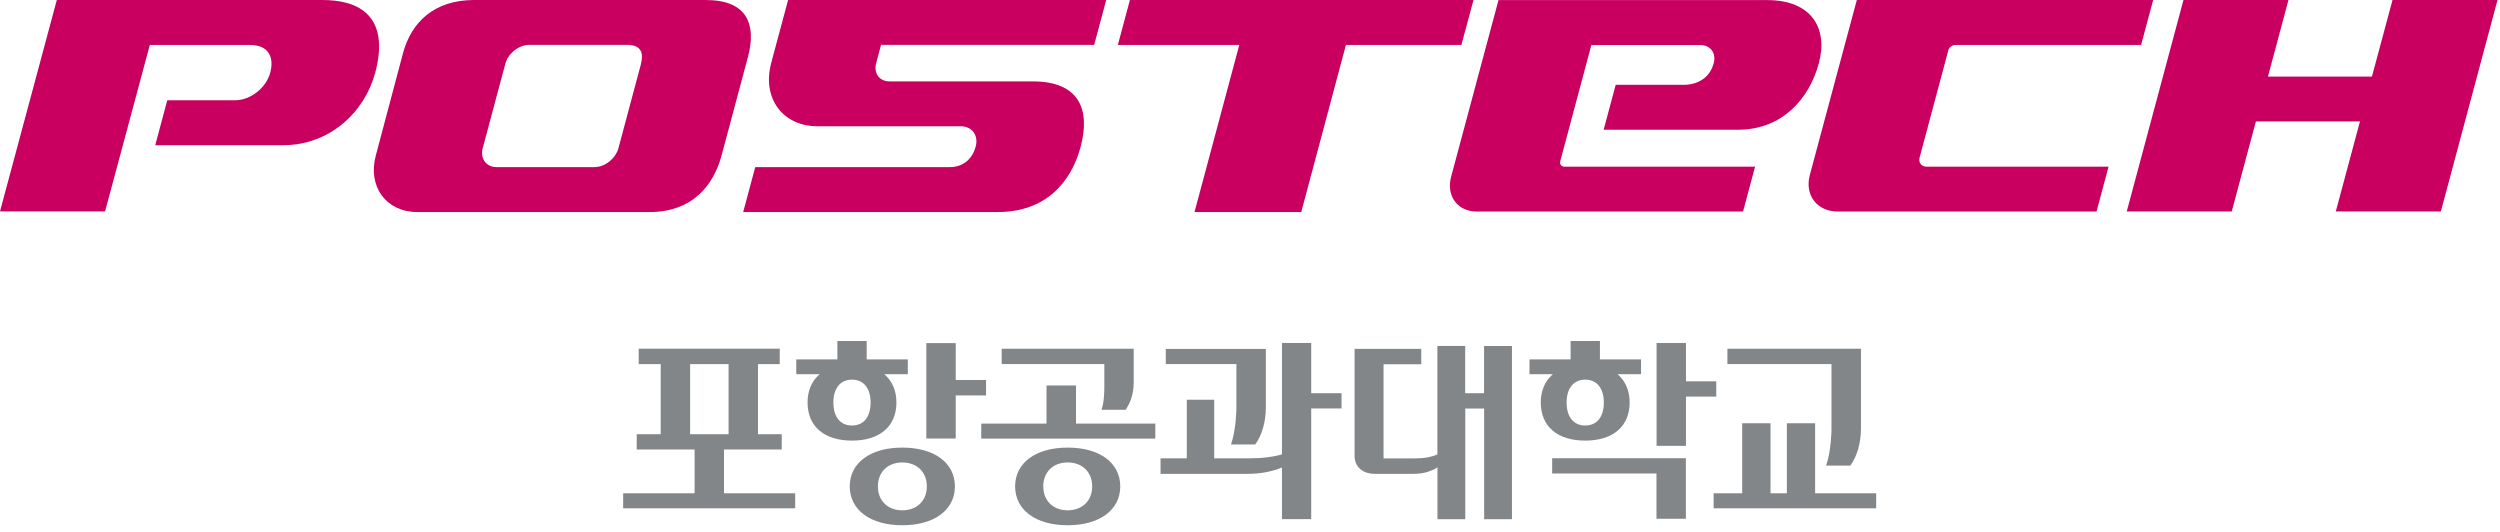
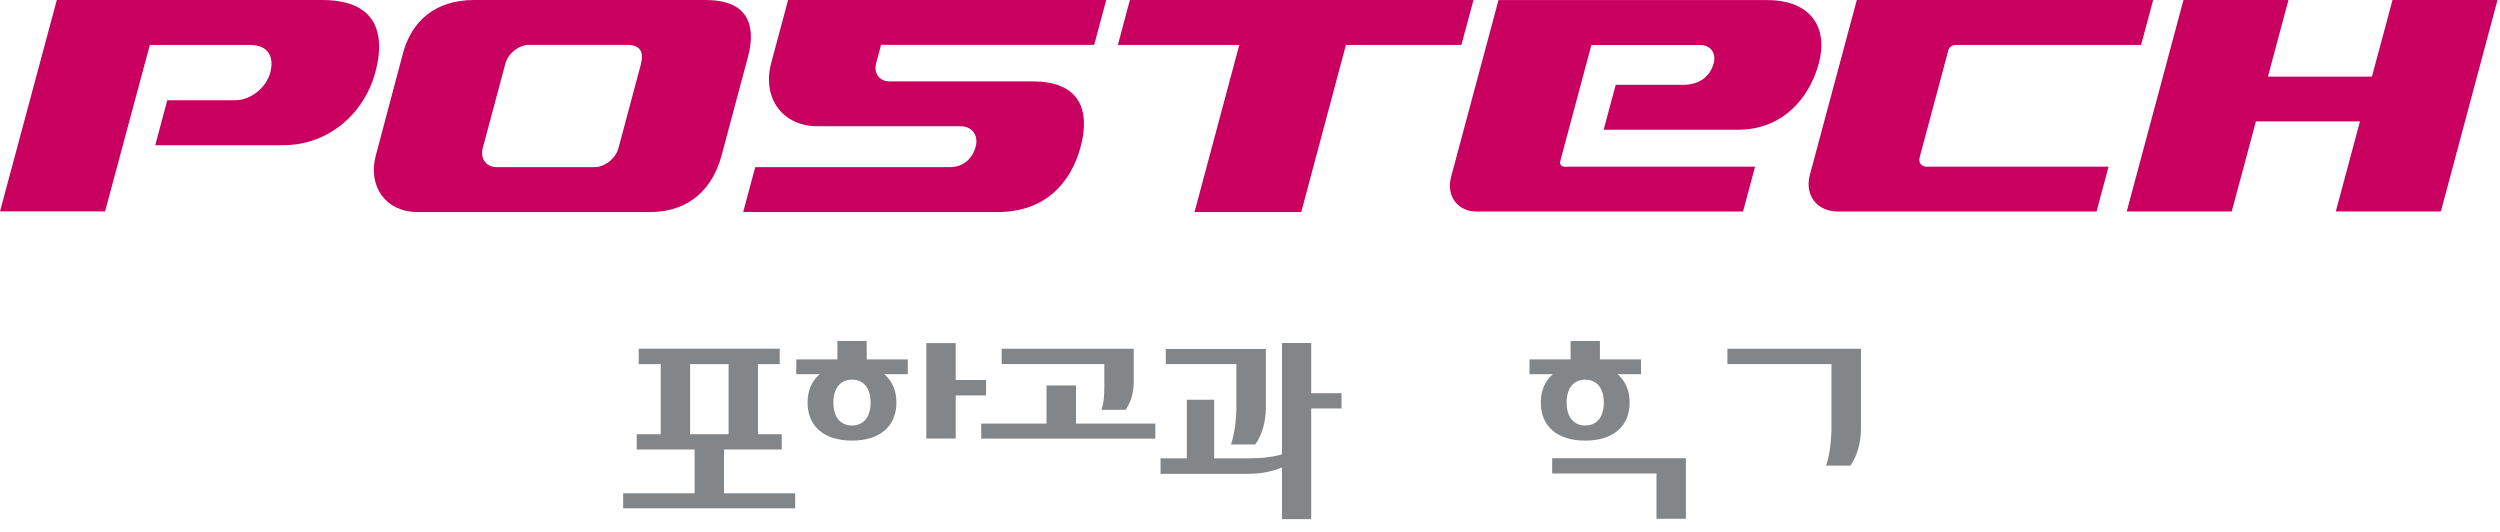
<svg xmlns="http://www.w3.org/2000/svg" viewBox="0 0 301 64" fill="none">
  <path d="M202.62 10.21H194.53L193.08 15.62H209.24C214.65 15.62 217.86 11.81 218.99 7.61C220.12 3.41 218.12 0.01 212.76 0.01H180.42L174.72 21.26C174.09 23.58 175.48 25.47 177.8 25.47H209.86L211.31 20.07H188.36C187.98 20.07 187.76 19.77 187.86 19.39L191.6 5.42H204.73C205.94 5.42 206.66 6.4 206.33 7.62C206.01 8.83 204.99 10.22 202.6 10.22L202.62 10.21Z" fill="#C9005F" />
  <path d="M234.56 6.08C234.66 5.71 235.04 5.41 235.41 5.41H257.79L259.24 0H223.56L217.9 21.08C217.26 23.49 218.77 25.47 221.27 25.47H252.42L253.87 20.07H231.96C231.34 20.07 230.96 19.57 231.12 18.97L234.57 6.09L234.56 6.08Z" fill="#C9005F" />
  <path d="M288.06 0L285.58 9.22H273.06L275.53 0H262.89L256.06 25.46H268.7L271.61 14.62H284.14L281.23 25.46H293.88L300.7 0H288.06Z" fill="#C9005F" />
  <path d="M43.73 1.28C42.64 0.47 41.02 0 38.78 0H6.84L0 25.45H12.65L18.04 5.41H30.1C32.35 5.41 33.03 6.9 32.54 8.74C32.05 10.58 30.16 12.07 28.32 12.07H20.14L18.69 17.48H34.1C39.64 17.48 43.89 13.57 45.18 8.74C46.03 5.59 45.8 2.82 43.74 1.29L43.73 1.28Z" fill="#C9005F" />
  <path d="M85.06 0H57.08C52.29 0 49.52 2.66 48.52 6.41L45.25 18.71C44.24 22.46 46.49 25.53 50.24 25.53H78.22C83.24 25.53 85.87 22.46 86.88 18.71L90.06 6.83C91.06 3.08 90.06 0.01 85.06 0.01V0ZM77.18 7.68L74.46 17.84C74.12 19.09 72.83 20.12 71.58 20.12H59.79C58.54 20.12 57.79 19.1 58.12 17.84L60.84 7.68C61.17 6.43 62.47 5.4 63.72 5.4H75.51C77.22 5.4 77.51 6.42 77.17 7.68H77.18Z" fill="#C9005F" />
  <path d="M177.41 0H136.04L134.59 5.41H149.21L143.82 25.53H156.67L162.05 5.41H175.95L177.41 0Z" fill="#C9005F" />
  <path d="M92.85 7.6C91.73 11.8 94.22 15.2 98.41 15.2H115.67C117.03 15.2 117.84 16.3 117.47 17.66C117.1 19.02 116.08 20.12 114.35 20.12H90.93L89.48 25.53H120.14C125.84 25.53 128.95 22.01 130.11 17.67C131.27 13.33 130.07 9.8 124.35 9.8H107.09C105.88 9.8 105.16 8.82 105.49 7.6L106.08 5.4H131.74L133.19 -0.01H94.89L92.85 7.59V7.6Z" fill="#C9005F" />
  <path d="M76.9 41.98V43.84H79.55V52.28H76.66V54.12H83.63V59.39H75.03V61.2H95.74V59.39H87.17V54.12H94.12V52.28H91.26V43.84H93.88V41.98H76.9ZM83.09 52.23V43.84H87.72V52.28H83.09V52.23Z" fill="#838689" />
  <path d="M111.53 41.31V52.8H115.07V47.61H118.72V45.75H115.07V41.31H111.53Z" fill="#838689" />
  <path d="M140.36 41.99V43.83H148.86V49.21C148.86 49.21 148.84 51.74 148.21 53.51H151.13C151.93 52.42 152.39 50.86 152.41 49.11V42.01H140.37L140.36 41.99Z" fill="#838689" />
  <path d="M207.98 41.99V43.83H220.51V51.76C220.51 51.76 220.49 54.29 219.86 56.06H222.78C223.58 54.97 224.04 53.41 224.06 51.65V41.99H207.98Z" fill="#838689" />
  <path d="M120.6 41.99V43.83H132.96V46.31C132.96 46.38 132.96 46.47 132.96 46.57C132.96 47.26 132.93 48.45 132.62 49.34H135.54C136 48.6 136.48 47.68 136.5 46.07V41.99H120.59H120.6Z" fill="#838689" />
  <path d="M126 46.41V51H118.14V52.81H139.1V51H129.55V46.41H126.01H126Z" fill="#838689" />
  <path d="M154.35 41.3V54.72H154.31C153.86 54.85 153.32 54.96 152.64 55.05C151.98 55.14 151.24 55.18 150.46 55.18H146.19V48.13H142.89V55.18H139.73V57.05H150.3C151.06 57.05 151.8 56.98 152.49 56.84C153.18 56.7 153.78 56.52 154.28 56.31L154.35 56.28V62.5H157.87V49.18H161.52V47.34H157.87V41.3H154.35Z" fill="#838689" />
-   <path d="M178.68 41.65V47.34H176.41V41.65H173.06V54.72H173.03C172.74 54.86 172.36 54.97 171.91 55.06C171.46 55.15 170.91 55.19 170.28 55.19H166.58V43.86H171.12V42H163.09V54.87C163.09 55.53 163.31 56.06 163.75 56.45C164.19 56.85 164.79 57.05 165.55 57.05H170.15C170.81 57.05 171.37 56.97 171.84 56.83C172.3 56.68 172.69 56.51 172.99 56.32L173.07 56.27V62.51H176.42V49.19H178.69V62.51H182.04V41.66H178.69L178.68 41.65Z" fill="#838689" />
  <path d="M186.88 55.17V57.01H199.44V62.46H202.98V55.17H186.88Z" fill="#838689" />
-   <path d="M199.45 41.3V53.68H202.99V47.75H206.64V45.91H202.99V41.3H199.45Z" fill="#838689" />
-   <path d="M215.14 50.96V59.39H213.17V50.96H209.76V59.39H206.32V61.2H225.89V59.39H218.54V50.96H215.13H215.14Z" fill="#838689" />
-   <path d="M102.31 58.56C102.31 61.4 104.79 63.24 108.64 63.24C112.49 63.24 114.97 61.4 114.97 58.56C114.97 55.72 112.48 53.89 108.64 53.89C104.8 53.89 102.31 55.72 102.31 58.56ZM105.7 58.56C105.7 56.84 106.88 55.68 108.64 55.68C110.4 55.68 111.59 56.84 111.59 58.56C111.59 60.28 110.41 61.44 108.64 61.44C106.87 61.44 105.7 60.28 105.7 58.56Z" fill="#838689" />
-   <path d="M122.22 58.56C122.22 61.4 124.71 63.24 128.55 63.24C132.39 63.24 134.88 61.4 134.88 58.56C134.88 55.72 132.39 53.89 128.55 53.89C124.71 53.89 122.22 55.72 122.22 58.56ZM125.61 58.56C125.61 56.84 126.79 55.68 128.55 55.68C130.31 55.68 131.5 56.84 131.5 58.56C131.5 60.28 130.31 61.44 128.55 61.44C126.79 61.44 125.61 60.28 125.61 58.56Z" fill="#838689" />
  <path d="M100.82 41.06V43.27H95.87V45.05H98.69L98.59 45.14C97.7 45.94 97.23 47.09 97.23 48.46C97.23 51.34 99.23 53.05 102.58 53.05C105.93 53.05 107.93 51.33 107.93 48.46C107.93 47.09 107.46 45.95 106.57 45.14L106.47 45.05H109.3V43.27H104.35V41.06H100.81H100.82ZM100.34 48.47C100.34 46.74 101.18 45.71 102.58 45.71C103.98 45.71 104.82 46.74 104.82 48.47C104.82 50.2 103.98 51.23 102.58 51.23C101.18 51.23 100.34 50.2 100.34 48.47Z" fill="#838689" />
  <path d="M189.1 41.06V43.27H184.15V45.05H186.97L186.87 45.14C185.98 45.94 185.51 47.09 185.51 48.46C185.51 51.34 187.51 53.05 190.86 53.05C194.21 53.05 196.21 51.33 196.21 48.46C196.21 47.09 195.74 45.95 194.85 45.14L194.75 45.05H197.58V43.27H192.63V41.06H189.09H189.1ZM188.62 48.47C188.62 46.74 189.46 45.71 190.86 45.71C192.26 45.71 193.1 46.74 193.1 48.47C193.1 50.2 192.26 51.23 190.86 51.23C189.46 51.23 188.62 50.2 188.62 48.47Z" fill="#838689" />
</svg>